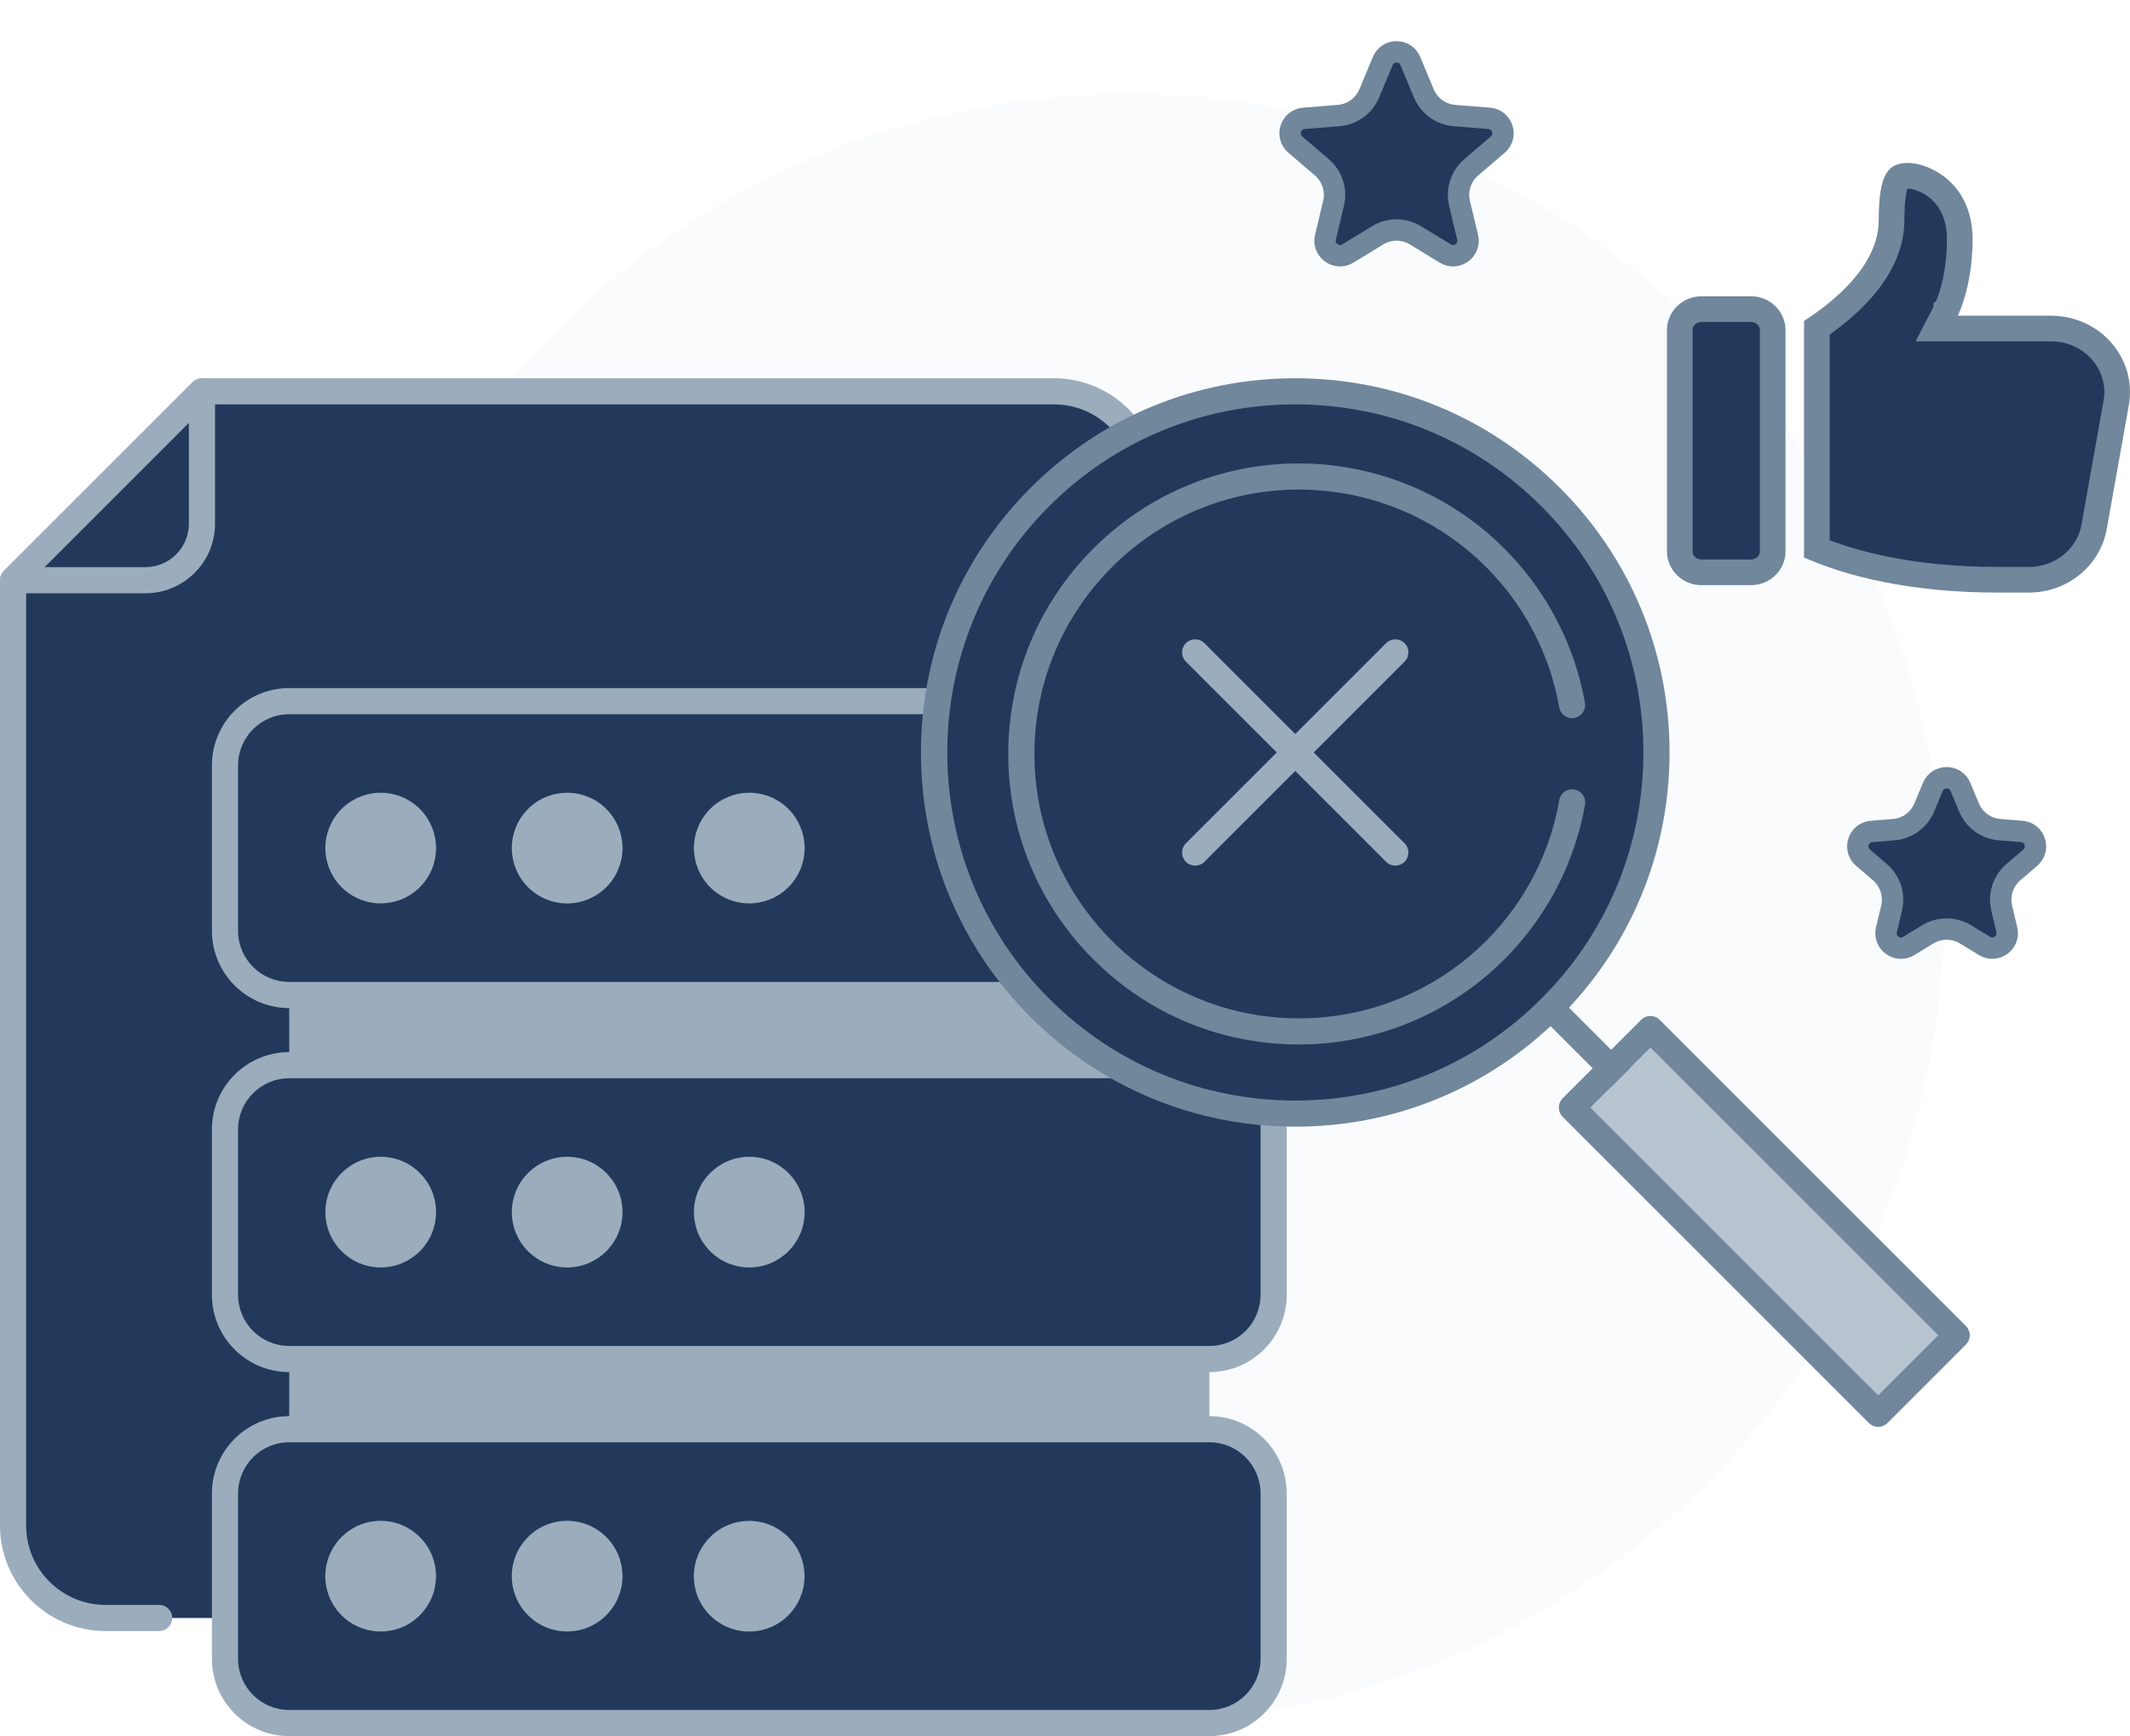
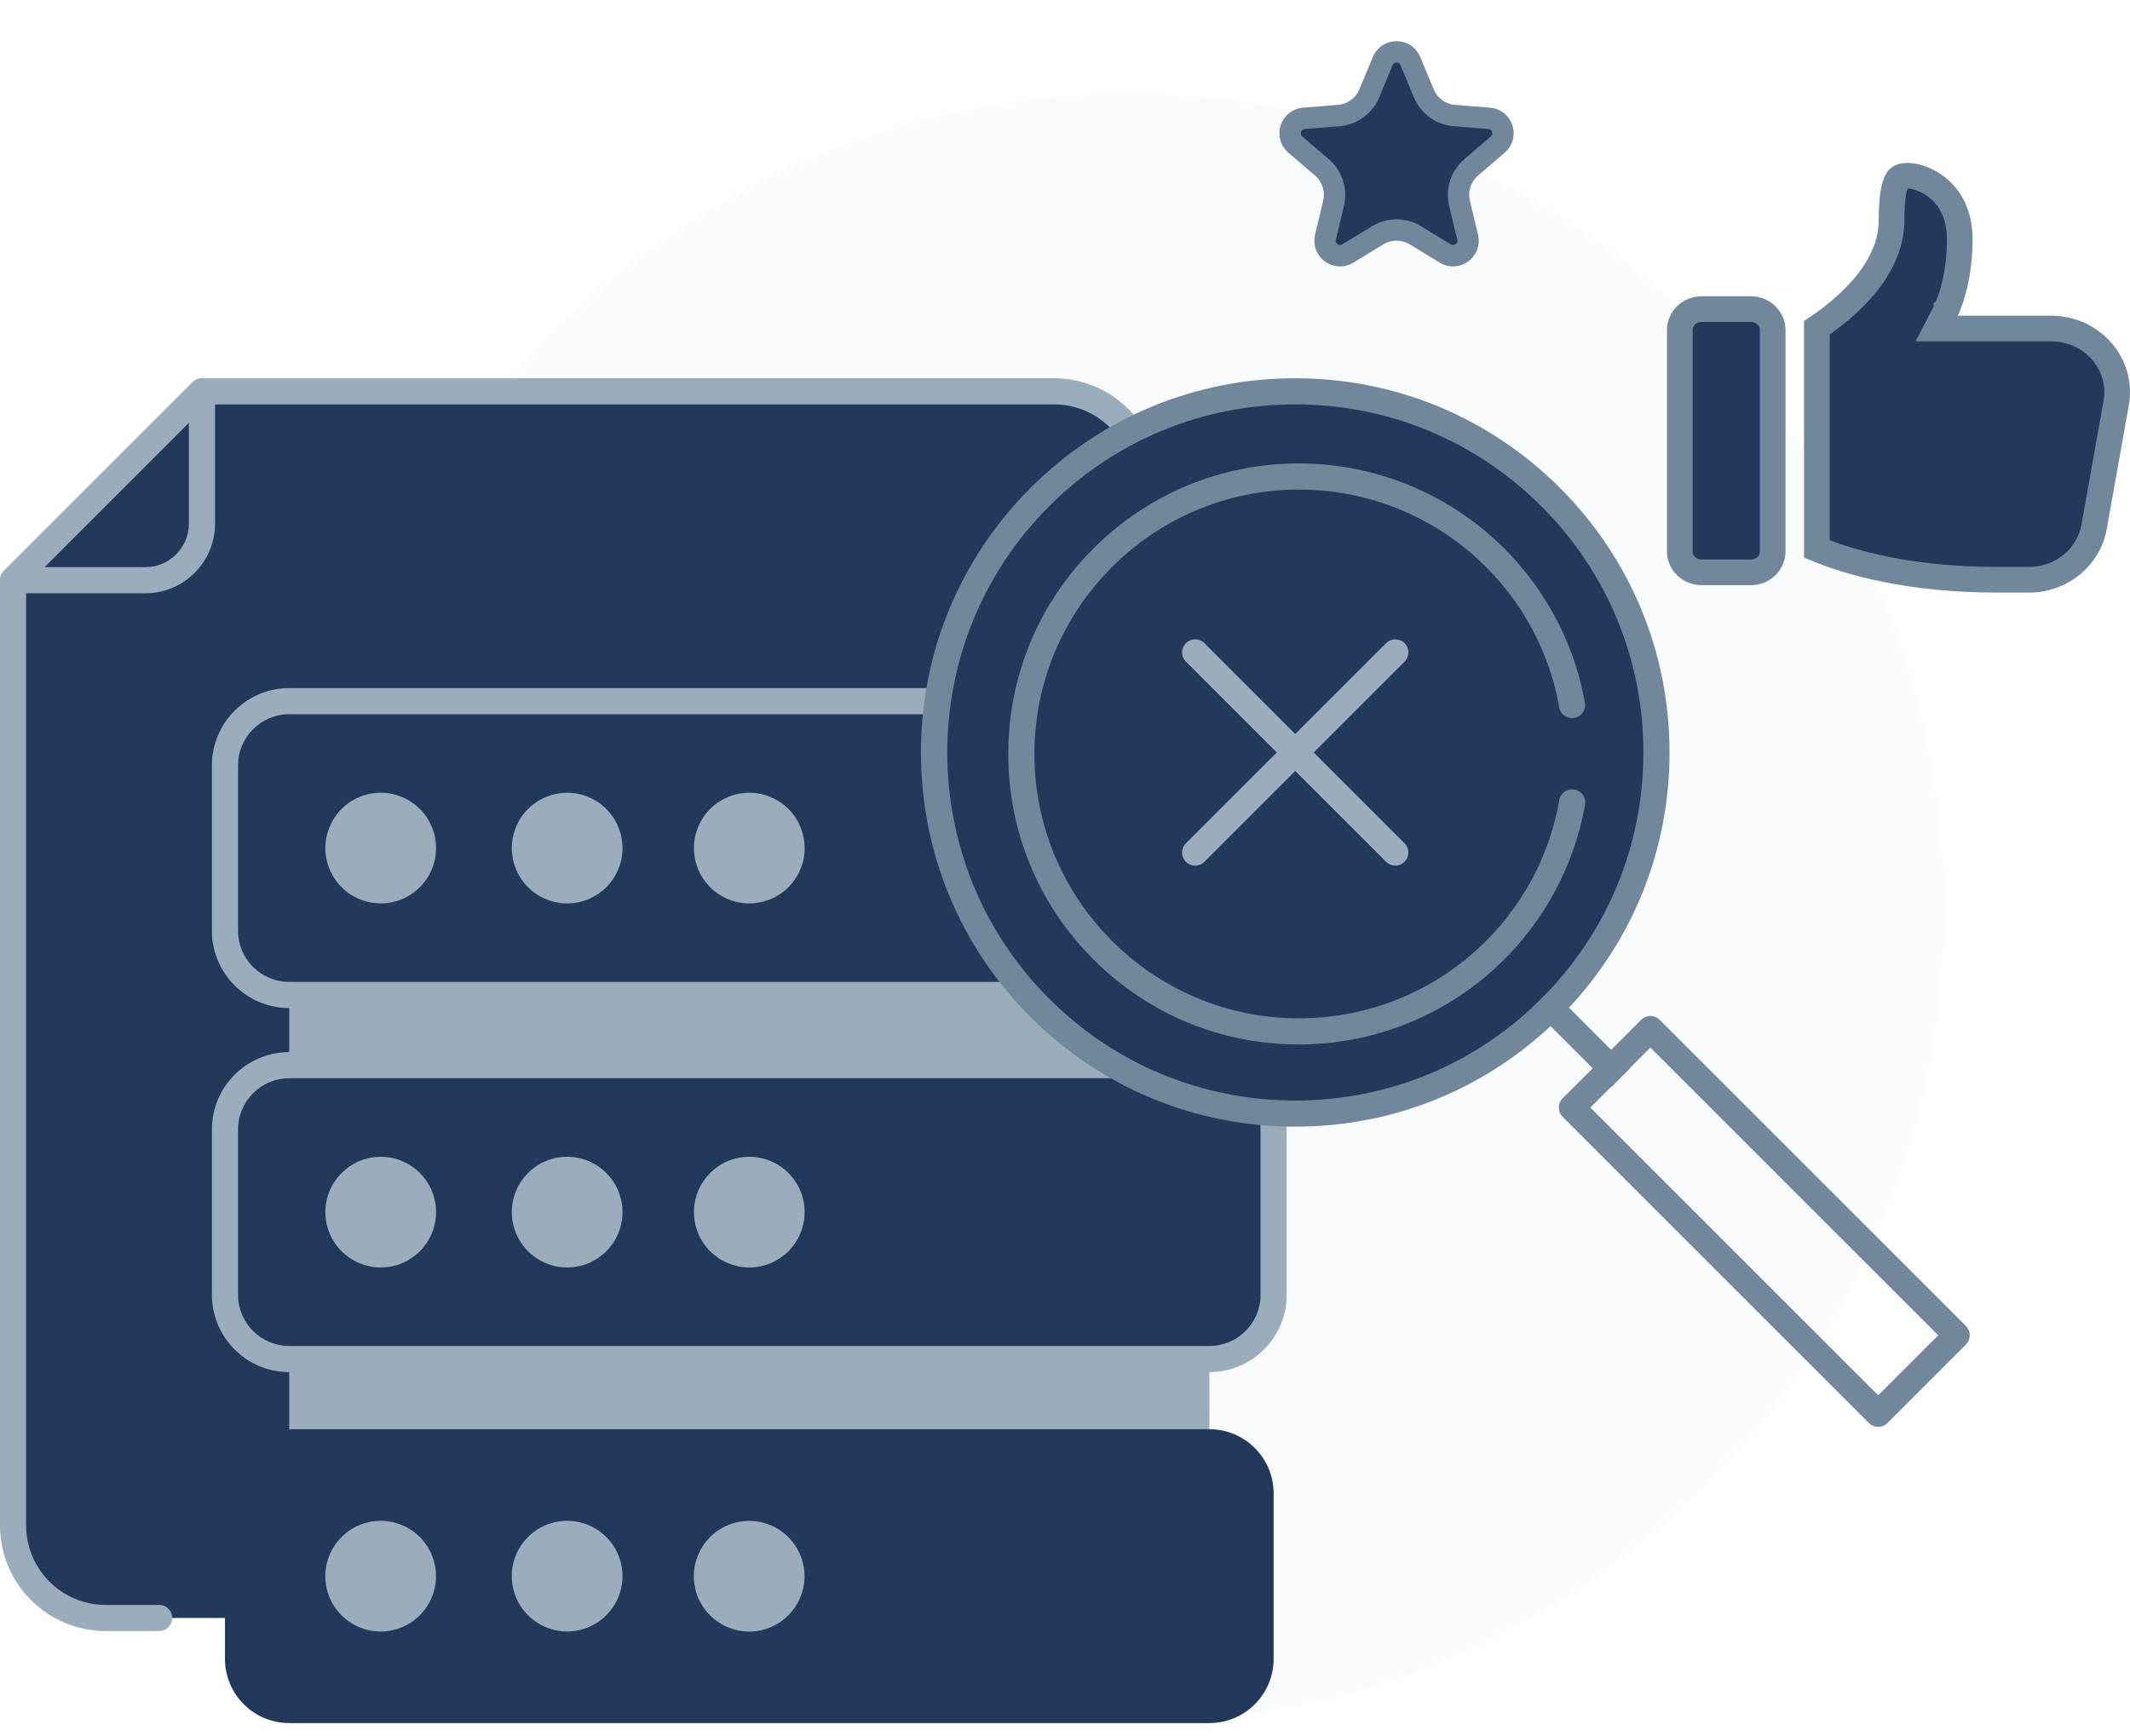
<svg xmlns="http://www.w3.org/2000/svg" width="249" height="203" viewBox="0 0 249 203" fill="none">
  <path opacity="0.25" d="M132.021 201.472C184.62 201.472 227.26 158.832 227.26 106.233C227.26 53.634 184.62 10.994 132.021 10.994C79.421 10.994 36.781 53.634 36.781 106.233C36.781 158.832 79.421 201.472 132.021 201.472Z" fill="#EDF1F6" />
  <path d="M134.031 56.576V178.363C134.031 184.339 129.186 189.184 123.21 189.184H12.346C6.371 189.184 1.525 184.339 1.525 178.363V67.84L23.609 45.757H123.21C129.186 45.757 134.031 50.602 134.031 56.578V56.576Z" fill="#22395B" />
  <path d="M123.211 190.713C122.367 190.713 121.683 190.03 121.683 189.186C121.683 188.341 122.367 187.658 123.211 187.658C128.336 187.658 132.504 183.49 132.504 178.365V56.576C132.504 51.451 128.336 47.283 123.211 47.283H24.242L3.054 68.473V178.365C3.054 183.49 7.222 187.658 12.347 187.658H18.606C19.451 187.658 20.134 188.341 20.134 189.186C20.134 190.03 19.451 190.713 18.606 190.713H12.347C5.538 190.713 -0.001 185.174 -0.001 178.365V67.84C-0.001 67.434 0.16 67.046 0.445 66.759L22.528 44.676C22.816 44.389 23.204 44.227 23.61 44.227H123.211C130.02 44.227 135.56 49.767 135.56 56.576V178.363C135.56 185.172 130.02 190.712 123.211 190.712V190.713Z" fill="#9BACBC" />
  <path d="M23.609 45.755V61.233C23.609 64.882 20.651 67.84 17.002 67.84H1.525L23.609 45.757V45.755Z" fill="#22395B" />
  <path d="M17.003 69.368H1.526C0.907 69.368 0.35 68.995 0.115 68.424C-0.122 67.853 0.009 67.196 0.446 66.759L22.53 44.676C22.967 44.239 23.623 44.108 24.195 44.344C24.766 44.581 25.139 45.138 25.139 45.755V61.233C25.139 65.719 21.489 69.368 17.004 69.368H17.003ZM5.214 66.312H17.003C19.802 66.312 22.081 64.035 22.081 61.233V49.445L5.216 66.312H5.214Z" fill="#9BACBC" />
  <path d="M141.383 81.983H33.81V201.472H141.383V81.983Z" fill="#9BACBC" />
-   <path d="M141.382 81.983H33.807C29.661 81.983 26.3 85.344 26.3 89.489V108.836C26.3 112.981 29.661 116.342 33.807 116.342H141.382C145.527 116.342 148.888 112.981 148.888 108.836V89.489C148.888 85.344 145.527 81.983 141.382 81.983Z" fill="#22395B" />
+   <path d="M141.382 81.983H33.807C29.661 81.983 26.3 85.344 26.3 89.489V108.836C26.3 112.981 29.661 116.342 33.807 116.342C145.527 116.342 148.888 112.981 148.888 108.836V89.489C148.888 85.344 145.527 81.983 141.382 81.983Z" fill="#22395B" />
  <path d="M141.381 117.871H33.809C28.826 117.871 24.773 113.818 24.773 108.836V89.491C24.773 84.508 28.826 80.455 33.809 80.455H141.382C146.365 80.455 150.418 84.508 150.418 89.491V108.836C150.418 113.818 146.365 117.871 141.382 117.871H141.381ZM33.809 83.511C30.512 83.511 27.83 86.194 27.83 89.489V108.834C27.83 112.131 30.512 114.813 33.809 114.813H141.382C144.679 114.813 147.361 112.13 147.361 108.834V89.489C147.361 86.192 144.678 83.511 141.382 83.511H33.809Z" fill="#9BACBC" />
  <path d="M50.409 101.809C51.871 98.549 50.414 94.721 47.154 93.259C43.894 91.797 40.066 93.254 38.604 96.514C37.142 99.774 38.599 103.602 41.859 105.064C45.119 106.527 48.947 105.069 50.409 101.809Z" fill="#9BACBC" />
  <path d="M72.304 101.58C73.637 98.265 72.032 94.497 68.717 93.163C65.402 91.829 61.634 93.435 60.3 96.75C58.967 100.064 60.572 103.832 63.887 105.166C67.201 106.5 70.97 104.894 72.304 101.58Z" fill="#9BACBC" />
  <path d="M93.267 102.27C94.983 99.136 93.833 95.205 90.699 93.489C87.565 91.773 83.634 92.923 81.918 96.057C80.202 99.191 81.352 103.122 84.486 104.838C87.62 106.554 91.551 105.404 93.267 102.27Z" fill="#9BACBC" />
  <path d="M33.807 124.549H141.38C145.523 124.549 148.886 127.912 148.886 132.055V151.4C148.886 155.543 145.523 158.906 141.38 158.906H33.807C29.664 158.906 26.3 155.543 26.3 151.4V132.054C26.3 127.911 29.664 124.547 33.807 124.547V124.549Z" fill="#22395B" />
  <path d="M141.381 160.436H33.809C28.826 160.436 24.773 156.383 24.773 151.4V132.055C24.773 127.073 28.826 123.02 33.809 123.02H141.382C146.365 123.02 150.418 127.073 150.418 132.055V151.4C150.418 156.383 146.365 160.436 141.382 160.436H141.381ZM33.809 126.077C30.512 126.077 27.83 128.76 27.83 132.055V151.4C27.83 154.697 30.512 157.379 33.809 157.379H141.382C144.679 157.379 147.361 154.695 147.361 151.4V132.055C147.361 128.758 144.678 126.077 141.382 126.077H33.809Z" fill="#9BACBC" />
  <path d="M44.507 148.198C48.079 148.198 50.976 145.302 50.976 141.729C50.976 138.156 48.079 135.259 44.507 135.259C40.934 135.259 38.037 138.156 38.037 141.729C38.037 145.302 40.934 148.198 44.507 148.198Z" fill="#9BACBC" />
  <path d="M66.302 148.198C69.875 148.198 72.772 145.302 72.772 141.729C72.772 138.156 69.875 135.259 66.302 135.259C62.729 135.259 59.833 138.156 59.833 141.729C59.833 145.302 62.729 148.198 66.302 148.198Z" fill="#9BACBC" />
  <path d="M87.593 148.198C91.166 148.198 94.063 145.302 94.063 141.729C94.063 138.156 91.166 135.259 87.593 135.259C84.02 135.259 81.124 138.156 81.124 141.729C81.124 145.302 84.02 148.198 87.593 148.198Z" fill="#9BACBC" />
  <path d="M141.382 167.113H33.807C29.661 167.113 26.3 170.474 26.3 174.62V193.966C26.3 198.112 29.661 201.472 33.807 201.472H141.382C145.527 201.472 148.888 198.112 148.888 193.966V174.62C148.888 170.474 145.527 167.113 141.382 167.113Z" fill="#22395B" />
-   <path d="M141.381 203H33.809C28.826 203 24.773 198.947 24.773 193.964V174.62C24.773 169.637 28.826 165.584 33.809 165.584H141.382C146.365 165.584 150.418 169.637 150.418 174.62V193.964C150.418 198.947 146.365 203 141.382 203H141.381ZM33.809 168.641C30.512 168.641 27.83 171.324 27.83 174.62V193.964C27.83 197.262 30.512 199.943 33.809 199.943H141.382C144.679 199.943 147.361 197.26 147.361 193.964V174.62C147.361 171.323 144.678 168.641 141.382 168.641H33.809Z" fill="#9BACBC" />
  <path d="M45.572 190.676C49.096 190.084 51.472 186.748 50.88 183.224C50.288 179.701 46.951 177.324 43.428 177.916C39.904 178.508 37.528 181.845 38.12 185.368C38.712 188.892 42.049 191.268 45.572 190.676Z" fill="#9BACBC" />
  <path d="M67.323 190.681C70.85 190.116 73.252 186.798 72.687 183.27C72.122 179.742 68.804 177.34 65.276 177.905C61.748 178.47 59.346 181.788 59.911 185.316C60.477 188.844 63.794 191.246 67.323 190.681Z" fill="#9BACBC" />
  <path d="M88.745 190.666C92.26 190.023 94.587 186.652 93.944 183.138C93.301 179.623 89.93 177.295 86.416 177.939C82.901 178.582 80.574 181.952 81.217 185.467C81.86 188.981 85.23 191.309 88.745 190.666Z" fill="#9BACBC" />
  <path d="M151.416 130.21C174.737 130.21 193.643 111.305 193.643 87.984C193.643 64.662 174.737 45.757 151.416 45.757C128.095 45.757 109.189 64.662 109.189 87.984C109.189 111.305 128.095 130.21 151.416 130.21Z" fill="#22395B" />
  <path d="M151.416 131.738C139.729 131.738 128.741 127.186 120.476 118.922C112.212 110.659 107.66 99.671 107.66 87.984C107.66 76.296 112.212 65.308 120.476 57.045C128.74 48.781 139.728 44.229 151.416 44.229C163.105 44.229 174.091 48.781 182.357 57.045C190.621 65.308 195.172 76.296 195.172 87.984C195.172 99.671 190.621 110.659 182.357 118.922C174.093 127.186 163.105 131.738 151.416 131.738ZM122.638 116.762C130.326 124.45 140.545 128.682 151.416 128.682C162.287 128.682 172.508 124.45 180.194 116.762C187.882 109.074 192.115 98.855 192.115 87.984C192.115 77.112 187.882 66.891 180.194 59.205C172.507 51.517 162.287 47.285 151.416 47.285C140.545 47.285 130.324 51.517 122.638 59.205C106.77 75.073 106.772 100.894 122.638 116.763V116.762Z" fill="#70879C" />
  <path d="M151.837 122.126C142.763 122.126 134.233 118.593 127.817 112.177C121.401 105.761 117.868 97.231 117.868 88.157C117.868 79.084 121.401 70.553 127.817 64.137C134.233 57.722 142.763 54.188 151.837 54.188C159.862 54.188 167.653 57.04 173.77 62.217C179.815 67.333 183.904 74.421 185.282 82.177C185.43 83.007 184.876 83.801 184.045 83.95C183.215 84.096 182.421 83.544 182.274 82.712C179.652 67.955 166.853 57.245 151.838 57.245C134.793 57.245 120.925 71.113 120.925 88.159C120.925 105.204 134.793 119.072 151.838 119.072C166.878 119.072 179.682 108.34 182.283 93.553C182.43 92.722 183.222 92.168 184.053 92.313C184.884 92.46 185.438 93.252 185.293 94.082C183.926 101.85 179.842 108.953 173.792 114.082C167.672 119.271 159.875 122.128 151.838 122.128L151.837 122.126Z" fill="#70879C" />
-   <path d="M192.939 120.324L183.758 129.505L219.564 165.311L228.745 156.13L192.939 120.324Z" fill="#B8C4D0" />
  <path d="M219.563 166.84C219.171 166.84 218.781 166.69 218.481 166.392L182.675 130.586C182.388 130.298 182.229 129.91 182.229 129.505C182.229 129.099 182.389 128.711 182.675 128.423L191.856 119.243C192.453 118.646 193.42 118.646 194.017 119.243L229.823 155.049C230.11 155.336 230.27 155.724 230.27 156.13C230.27 156.536 230.109 156.924 229.823 157.211L220.642 166.392C220.344 166.69 219.952 166.84 219.561 166.84H219.563ZM185.917 129.505L219.563 163.15L226.583 156.13L192.937 122.484L185.917 129.505Z" fill="#70879C" />
  <path d="M181.276 115.681L179.116 117.842L188.364 127.09L190.525 124.93L181.276 115.681Z" fill="#70879C" />
  <path d="M163.119 101.214C162.728 101.214 162.338 101.066 162.038 100.766L138.634 77.36C138.037 76.763 138.037 75.796 138.634 75.199C139.231 74.603 140.198 74.603 140.795 75.199L164.199 98.604C164.795 99.2 164.795 100.168 164.199 100.764C163.901 101.063 163.509 101.213 163.118 101.213L163.119 101.214Z" fill="#9BACBC" />
  <path d="M139.714 101.214C139.323 101.214 138.931 101.066 138.633 100.766C138.036 100.169 138.036 99.202 138.633 98.605L162.037 75.201C162.634 74.605 163.601 74.605 164.198 75.201C164.794 75.798 164.794 76.765 164.198 77.362L140.794 100.768C140.495 101.066 140.104 101.216 139.713 101.216L139.714 101.214Z" fill="#9BACBC" />
  <path d="M161.642 7.14C162.24 5.703 164.276 5.703 164.874 7.14L166.44 10.905C167.052 12.377 168.436 13.382 170.025 13.51L174.09 13.836C175.642 13.96 176.271 15.896 175.089 16.909L171.991 19.562C170.781 20.599 170.252 22.226 170.622 23.776L171.569 27.743C171.93 29.258 170.283 30.454 168.954 29.643L165.474 27.517C164.114 26.686 162.403 26.686 161.043 27.517L157.562 29.643C156.234 30.454 154.587 29.258 154.948 27.743L155.894 23.776C156.264 22.226 155.735 20.599 154.525 19.562L151.428 16.909C150.246 15.896 150.875 13.96 152.426 13.836L156.492 13.51C158.08 13.382 159.464 12.377 160.076 10.905L161.642 7.14Z" fill="#22395B" stroke="#70879C" stroke-width="2.5" />
-   <path d="M225.95 92.017C226.548 90.58 228.584 90.58 229.181 92.017L230.175 94.406C230.787 95.878 232.171 96.883 233.759 97.01L236.338 97.217C237.89 97.342 238.519 99.278 237.337 100.291L235.372 101.974C234.162 103.011 233.633 104.637 234.003 106.188L234.603 108.704C234.964 110.218 233.317 111.415 231.989 110.604L229.781 109.255C228.421 108.424 226.71 108.424 225.35 109.255L223.143 110.604C221.814 111.415 220.167 110.218 220.528 108.704L221.128 106.188C221.498 104.637 220.97 103.011 219.759 101.974L217.794 100.291C216.612 99.278 217.241 97.342 218.793 97.217L221.372 97.01C222.96 96.883 224.344 95.878 224.956 94.406L225.95 92.017Z" fill="#22395B" stroke="#70879C" stroke-width="2.5" />
  <path d="M204.686 66.922H198.912C197.476 66.922 196.371 65.79 196.371 64.481V38.584C196.371 37.276 197.476 36.144 198.912 36.144H204.686C206.123 36.144 207.228 37.276 207.228 38.584V64.481C207.228 65.79 206.123 66.922 204.686 66.922Z" fill="#22395B" stroke="#70879C" stroke-width="3" />
  <path d="M244.802 61.612L244.802 61.613C244.174 65.149 240.992 67.788 237.179 67.788H233.484C223.091 67.788 216.165 65.745 212.394 64.194V38.332C214.046 37.214 216.021 35.674 217.67 33.791C219.545 31.65 221.126 28.916 221.126 25.752C221.126 22.968 221.433 21.667 221.784 21.073C221.923 20.837 222.053 20.745 222.183 20.687C222.348 20.614 222.618 20.554 223.091 20.554C223.863 20.554 225.392 20.968 226.72 22.134C227.986 23.248 229.097 25.071 229.097 27.985C229.097 30.62 228.688 32.715 228.287 34.136C228.087 34.846 227.888 35.387 227.745 35.742C227.673 35.919 227.615 36.049 227.577 36.131C227.559 36.172 227.545 36.2 227.537 36.216L227.531 36.229L227.53 36.23L227.53 36.23L227.53 36.231L226.4 38.415H228.865H239.766C244.621 38.415 248.186 42.609 247.389 47.102L244.802 61.612Z" fill="#22395B" stroke="#70879C" stroke-width="3" />
</svg>